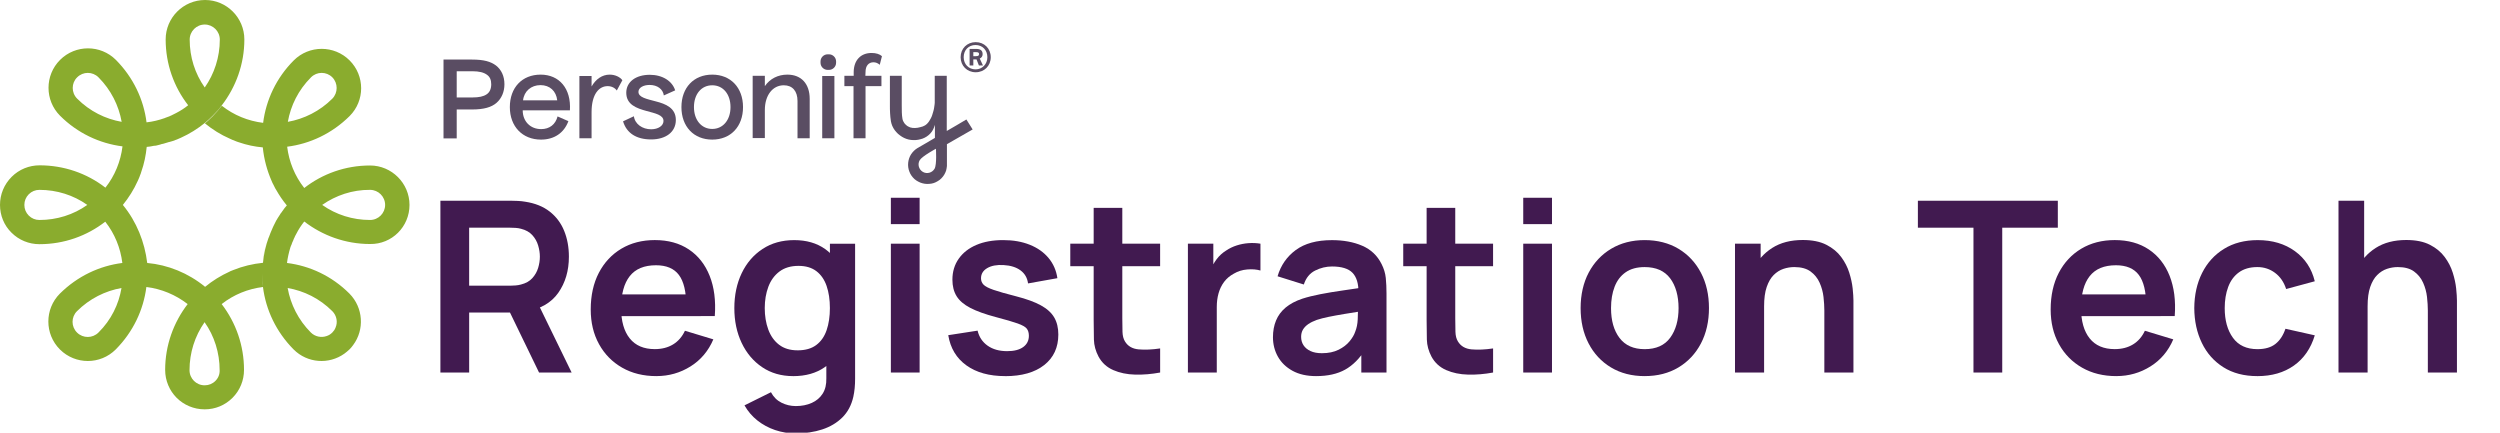
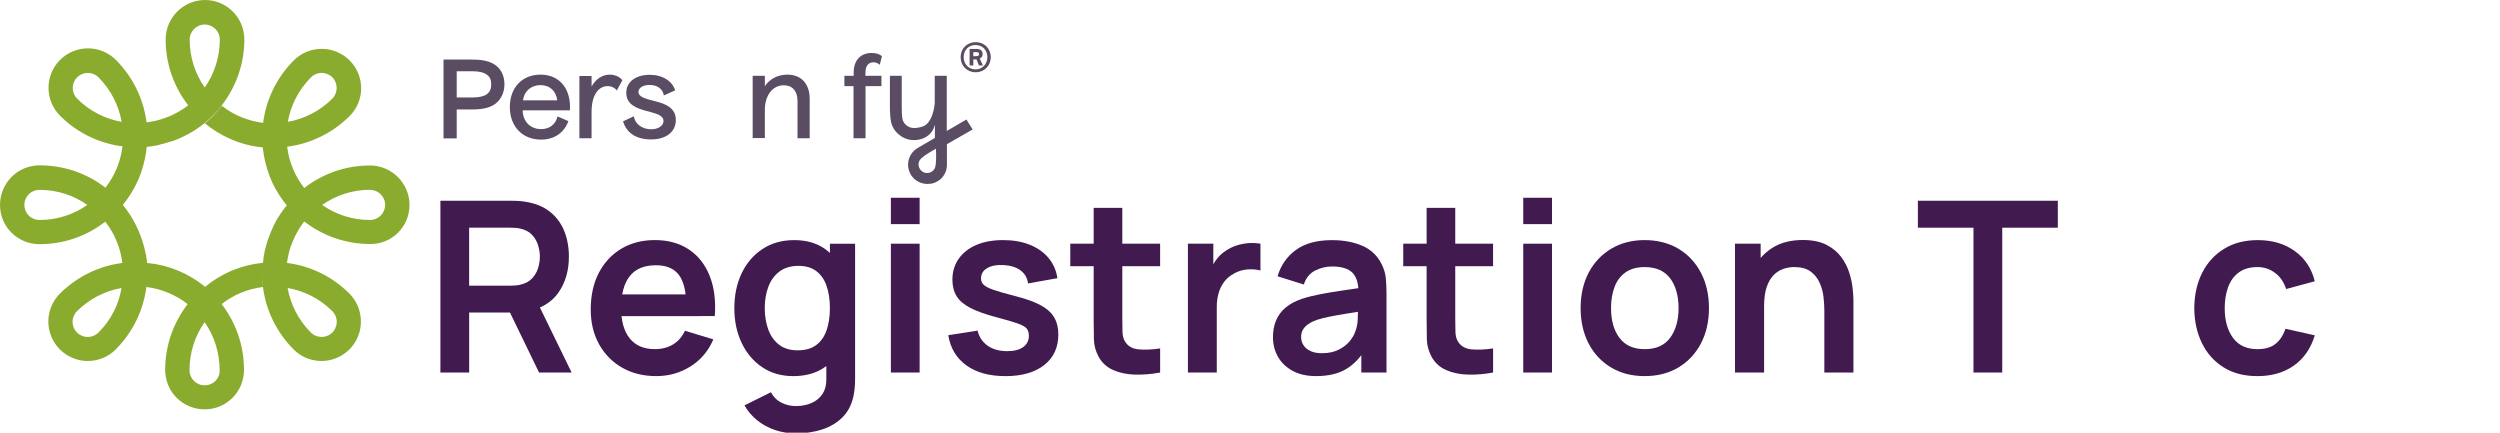
<svg xmlns="http://www.w3.org/2000/svg" id="Layer_2" data-name="Layer 2" viewBox="0 0 1477.41 255.68">
  <defs>
    <style> .cls-1 { isolation: isolate; } .cls-2 { fill: #5a4d63; } .cls-2, .cls-3, .cls-4 { stroke-width: 0px; } .cls-3 { fill: #411a50; } .cls-4 { fill: #8aac2e; } </style>
  </defs>
  <g id="Layer_1-2" data-name="Layer 1-2">
    <g class="cls-1">
      <g>
        <path class="cls-3" d="m260.26,220.15v-101.52h41.95c.99,0,2.26.04,3.81.11,1.55.07,2.98.22,4.3.46,5.88.89,10.73,2.84,14.56,5.85,3.83,3.01,6.67,6.8,8.53,11.39,1.86,4.58,2.79,9.67,2.79,15.26,0,8.27-2.09,15.38-6.27,21.33-4.18,5.95-10.6,9.62-19.25,11.03l-7.26.63h-26.16v35.46h-16.99Zm16.99-51.32h24.25c.94,0,2-.05,3.17-.14,1.17-.09,2.26-.28,3.24-.56,2.82-.71,5.04-1.95,6.66-3.74,1.62-1.79,2.77-3.81,3.45-6.06.68-2.26,1.02-4.46,1.02-6.63s-.34-4.38-1.02-6.66c-.68-2.28-1.83-4.31-3.45-6.1-1.62-1.79-3.84-3.03-6.66-3.74-.99-.28-2.07-.46-3.24-.53-1.18-.07-2.23-.11-3.17-.11h-24.25v34.26Zm41.31,51.32l-20.02-41.31,17.27-3.81,22,45.12h-19.25Z" />
        <path class="cls-3" d="m387.94,222.27c-7.71,0-14.48-1.67-20.3-5.01-5.83-3.34-10.38-7.97-13.64-13.89-3.27-5.92-4.9-12.74-4.9-20.45,0-8.32,1.6-15.54,4.79-21.68,3.2-6.13,7.64-10.89,13.33-14.28,5.69-3.38,12.27-5.08,19.74-5.08,7.9,0,14.6,1.84,20.13,5.53,5.52,3.69,9.62,8.89,12.3,15.62,2.68,6.72,3.69,14.64,3.03,23.76h-16.85v-6.2c-.05-8.27-1.5-14.31-4.37-18.12-2.87-3.81-7.38-5.71-13.54-5.71-6.96,0-12.13,2.15-15.51,6.45-3.38,4.3-5.08,10.59-5.08,18.86,0,7.71,1.69,13.68,5.08,17.91,3.38,4.23,8.32,6.34,14.8,6.34,4.18,0,7.79-.93,10.82-2.78s5.37-4.55,7.01-8.07l16.78,5.08c-2.92,6.86-7.42,12.2-13.5,16-6.09,3.81-12.8,5.71-20.13,5.71Zm-26.23-35.46v-12.83h52.38v12.83h-52.38Z" />
        <path class="cls-3" d="m468.73,222.27c-7,0-13.11-1.76-18.33-5.29-5.22-3.52-9.26-8.32-12.13-14.38-2.87-6.06-4.3-12.9-4.3-20.52s1.45-14.58,4.34-20.62c2.89-6.04,6.99-10.81,12.3-14.31,5.31-3.5,11.56-5.25,18.75-5.25s13.31,1.75,18.22,5.25c4.91,3.5,8.64,8.28,11.17,14.35s3.81,12.93,3.81,20.59-1.27,14.39-3.81,20.48c-2.54,6.09-6.32,10.89-11.35,14.42-5.03,3.53-11.26,5.29-18.68,5.29Zm1.48,33.84c-4.23,0-8.28-.66-12.16-1.97-3.88-1.32-7.37-3.21-10.47-5.67-3.1-2.47-5.64-5.44-7.61-8.92l15.65-7.76c1.46,2.77,3.51,4.83,6.17,6.17,2.66,1.34,5.49,2.01,8.5,2.01,3.53,0,6.67-.62,9.45-1.87,2.77-1.25,4.92-3.08,6.45-5.5,1.53-2.42,2.24-5.44,2.15-9.06v-21.64h2.12v-57.88h14.88v79.81c0,1.93-.08,3.77-.25,5.53-.17,1.76-.44,3.49-.81,5.18-1.13,4.93-3.29,8.99-6.49,12.16-3.2,3.17-7.16,5.53-11.88,7.08-4.72,1.55-9.95,2.33-15.69,2.33Zm1.13-49.07c4.56,0,8.24-1.04,11.03-3.14,2.8-2.09,4.84-5.02,6.13-8.78,1.29-3.76,1.94-8.11,1.94-13.04s-.65-9.34-1.94-13.08c-1.29-3.74-3.3-6.65-6.03-8.74-2.73-2.09-6.25-3.14-10.57-3.14-4.56,0-8.32,1.12-11.28,3.35-2.96,2.23-5.15,5.24-6.56,9.02s-2.12,7.98-2.12,12.58.69,8.87,2.08,12.66c1.39,3.78,3.51,6.78,6.38,8.99,2.87,2.21,6.51,3.31,10.93,3.31Z" />
        <path class="cls-3" d="m526.47,132.45v-15.58h16.99v15.58h-16.99Zm0,87.7v-76.14h16.99v76.14h-16.99Z" />
        <path class="cls-3" d="m594.01,222.27c-9.4,0-17.04-2.12-22.91-6.35-5.88-4.23-9.45-10.17-10.72-17.84l17.34-2.68c.89,3.76,2.87,6.72,5.92,8.88,3.05,2.16,6.91,3.24,11.56,3.24,4.09,0,7.25-.81,9.48-2.43,2.23-1.62,3.35-3.84,3.35-6.66,0-1.74-.41-3.14-1.23-4.2-.82-1.06-2.62-2.08-5.39-3.07-2.77-.99-7.03-2.23-12.76-3.74-6.39-1.69-11.47-3.51-15.23-5.46-3.76-1.95-6.46-4.27-8.11-6.94-1.65-2.68-2.47-5.92-2.47-9.73,0-4.75,1.25-8.88,3.74-12.41,2.49-3.53,5.97-6.24,10.43-8.14,4.46-1.9,9.73-2.85,15.79-2.85s11.17.92,15.76,2.75c4.58,1.83,8.28,4.44,11.1,7.83,2.82,3.38,4.56,7.36,5.22,11.92l-17.34,3.1c-.42-3.24-1.89-5.8-4.41-7.68-2.51-1.88-5.86-2.94-10.05-3.17-4-.24-7.21.36-9.66,1.8-2.44,1.43-3.67,3.44-3.67,6.03,0,1.46.49,2.7,1.48,3.74.99,1.03,2.97,2.07,5.96,3.1,2.98,1.03,7.44,2.3,13.36,3.81,6.06,1.55,10.92,3.33,14.56,5.32s6.28,4.38,7.9,7.16c1.62,2.77,2.43,6.13,2.43,10.08,0,7.66-2.79,13.68-8.35,18.05s-13.27,6.56-23.09,6.56Z" />
        <path class="cls-3" d="m632.5,157.33v-13.33h53.09v13.33h-53.09Zm53.09,62.82c-5.03.94-9.95,1.35-14.77,1.23-4.82-.12-9.13-1.01-12.94-2.68s-6.7-4.31-8.67-7.93c-1.74-3.29-2.66-6.65-2.75-10.08-.09-3.43-.14-7.31-.14-11.63v-66.2h16.92v65.21c0,3.06.04,5.74.11,8.04.07,2.3.55,4.18,1.45,5.64,1.69,2.82,4.39,4.39,8.11,4.72,3.71.33,7.94.14,12.69-.56v14.24Z" />
        <path class="cls-3" d="m702.01,220.15v-76.14h15.02v18.54l-1.83-2.4c.94-2.54,2.2-4.85,3.77-6.94,1.57-2.09,3.47-3.82,5.68-5.18,1.88-1.27,3.96-2.27,6.24-3,2.28-.73,4.62-1.17,7.01-1.34,2.4-.17,4.72-.06,6.98.32v15.86c-2.26-.66-4.85-.87-7.79-.63-2.94.24-5.58,1.06-7.93,2.47-2.35,1.27-4.27,2.89-5.75,4.86-1.48,1.97-2.57,4.22-3.28,6.73-.71,2.51-1.06,5.23-1.06,8.14v38.71h-17.06Z" />
        <path class="cls-3" d="m777.8,222.27c-5.5,0-10.15-1.05-13.96-3.14-3.81-2.09-6.69-4.88-8.64-8.35-1.95-3.48-2.93-7.31-2.93-11.49,0-3.67.61-6.97,1.83-9.91,1.22-2.94,3.1-5.47,5.64-7.61,2.54-2.14,5.83-3.89,9.87-5.25,3.05-.99,6.64-1.88,10.75-2.68,4.11-.8,8.58-1.54,13.39-2.22,4.82-.68,9.86-1.42,15.12-2.22l-6.06,3.45c.05-5.26-1.13-9.14-3.53-11.63-2.4-2.49-6.44-3.74-12.13-3.74-3.43,0-6.74.8-9.94,2.4s-5.43,4.35-6.7,8.25l-15.51-4.86c1.88-6.44,5.46-11.61,10.75-15.51,5.29-3.9,12.42-5.85,21.4-5.85,6.77,0,12.73,1.1,17.87,3.31s8.96,5.83,11.46,10.86c1.36,2.68,2.19,5.42,2.47,8.21.28,2.8.42,5.84.42,9.13v46.74h-14.88v-16.5l2.47,2.68c-3.43,5.5-7.44,9.53-12.02,12.09-4.58,2.56-10.31,3.84-17.17,3.84Zm3.38-13.54c3.85,0,7.14-.68,9.87-2.04,2.73-1.36,4.9-3.03,6.52-5.01,1.62-1.97,2.71-3.83,3.28-5.57.89-2.16,1.4-4.64,1.52-7.44.12-2.8.18-5.06.18-6.8l5.22,1.55c-5.12.8-9.52,1.5-13.18,2.11-3.67.61-6.82,1.19-9.45,1.73-2.63.54-4.96,1.14-6.98,1.8-1.97.71-3.64,1.53-5.01,2.47-1.36.94-2.41,2.02-3.14,3.24-.73,1.22-1.09,2.66-1.09,4.3,0,1.88.47,3.54,1.41,4.97.94,1.43,2.31,2.57,4.12,3.42,1.81.85,4.05,1.27,6.73,1.27Z" />
        <path class="cls-3" d="m829.26,157.33v-13.33h53.09v13.33h-53.09Zm53.09,62.82c-5.03.94-9.95,1.35-14.77,1.23-4.82-.12-9.13-1.01-12.94-2.68s-6.7-4.31-8.67-7.93c-1.74-3.29-2.66-6.65-2.75-10.08-.09-3.43-.14-7.31-.14-11.63v-66.2h16.92v65.21c0,3.06.04,5.74.11,8.04.07,2.3.55,4.18,1.45,5.64,1.69,2.82,4.39,4.39,8.11,4.72,3.71.33,7.94.14,12.69-.56v14.24Z" />
        <path class="cls-3" d="m900.18,132.45v-15.58h16.99v15.58h-16.99Zm0,87.7v-76.14h16.99v76.14h-16.99Z" />
        <path class="cls-3" d="m971.95,222.27c-7.61,0-14.26-1.72-19.95-5.15-5.69-3.43-10.09-8.17-13.22-14.21-3.13-6.04-4.69-12.98-4.69-20.83s1.6-14.99,4.79-21.01c3.2-6.02,7.64-10.72,13.33-14.1,5.69-3.38,12.27-5.08,19.74-5.08s14.33,1.72,20.02,5.15c5.69,3.43,10.1,8.17,13.25,14.21,3.15,6.04,4.72,12.98,4.72,20.83s-1.59,14.86-4.76,20.9c-3.17,6.04-7.6,10.76-13.29,14.17-5.69,3.41-12.34,5.11-19.95,5.11Zm0-15.93c6.77,0,11.8-2.26,15.09-6.77,3.29-4.51,4.93-10.34,4.93-17.48s-1.67-13.26-5.01-17.66c-3.34-4.39-8.34-6.59-15.02-6.59-4.56,0-8.31,1.02-11.24,3.07-2.94,2.04-5.11,4.89-6.52,8.53s-2.12,7.86-2.12,12.65c0,7.38,1.68,13.27,5.04,17.66,3.36,4.4,8.31,6.59,14.84,6.59Z" />
        <path class="cls-3" d="m1025.32,220.15v-76.14h15.16v23.62h2.04v52.52h-17.2Zm52.8,0v-36.66c0-2.4-.17-5.05-.49-7.97-.33-2.91-1.09-5.72-2.29-8.42-1.2-2.7-2.99-4.92-5.36-6.66-2.37-1.74-5.58-2.61-9.62-2.61-2.16,0-4.3.35-6.42,1.06-2.11.71-4.03,1.92-5.75,3.63-1.72,1.72-3.09,4.07-4.12,7.05-1.04,2.99-1.55,6.8-1.55,11.46l-10.08-4.3c0-6.49,1.26-12.36,3.77-17.62,2.51-5.26,6.21-9.46,11.1-12.58,4.89-3.12,10.9-4.69,18.05-4.69,5.64,0,10.29.94,13.96,2.82,3.67,1.88,6.58,4.28,8.74,7.19s3.76,6.02,4.79,9.31c1.03,3.29,1.7,6.4,2.01,9.34.3,2.94.46,5.32.46,7.16v42.51h-17.2Z" />
        <path class="cls-3" d="m1166.25,220.15v-85.59h-32.85v-15.93h82.7v15.93h-32.85v85.59h-16.99Z" />
-         <path class="cls-3" d="m1250.71,222.27c-7.71,0-14.48-1.67-20.3-5.01-5.83-3.34-10.38-7.97-13.64-13.89-3.27-5.92-4.9-12.74-4.9-20.45,0-8.32,1.6-15.54,4.79-21.68,3.2-6.13,7.64-10.89,13.33-14.28,5.69-3.38,12.27-5.08,19.74-5.08,7.9,0,14.6,1.84,20.13,5.53,5.52,3.69,9.62,8.89,12.3,15.62,2.68,6.72,3.69,14.64,3.03,23.76h-16.85v-6.2c-.05-8.27-1.5-14.31-4.37-18.12-2.87-3.81-7.38-5.71-13.54-5.71-6.96,0-12.13,2.15-15.51,6.45-3.38,4.3-5.08,10.59-5.08,18.86,0,7.71,1.69,13.68,5.08,17.91,3.38,4.23,8.32,6.34,14.8,6.34,4.18,0,7.79-.93,10.82-2.78s5.37-4.55,7.01-8.07l16.78,5.08c-2.92,6.86-7.42,12.2-13.5,16-6.09,3.81-12.8,5.71-20.13,5.71Zm-26.23-35.46v-12.83h52.38v12.83h-52.38Z" />
        <path class="cls-3" d="m1334.03,222.27c-7.85,0-14.55-1.75-20.09-5.25s-9.79-8.28-12.72-14.35c-2.94-6.06-4.43-12.92-4.48-20.59.05-7.8,1.59-14.72,4.62-20.76s7.34-10.79,12.94-14.24c5.59-3.46,12.24-5.18,19.95-5.18,8.65,0,15.97,2.17,21.96,6.52,5.99,4.35,9.91,10.28,11.74,17.8l-16.92,4.58c-1.32-4.09-3.5-7.27-6.56-9.55-3.06-2.28-6.53-3.42-10.43-3.42-4.42,0-8.06,1.05-10.93,3.14-2.87,2.09-4.98,4.97-6.34,8.64-1.36,3.67-2.04,7.83-2.04,12.48,0,7.24,1.62,13.09,4.87,17.55,3.24,4.47,8.06,6.7,14.45,6.7,4.51,0,8.07-1.03,10.68-3.1s4.57-5.05,5.89-8.95l17.34,3.88c-2.35,7.75-6.46,13.71-12.34,17.87-5.88,4.16-13.07,6.24-21.57,6.24Z" />
-         <path class="cls-3" d="m1381.97,220.15v-101.52h15.16v53.44h2.04v48.08h-17.2Zm52.8,0v-36.66c0-2.4-.17-5.05-.49-7.97-.33-2.91-1.09-5.72-2.29-8.42-1.2-2.7-2.99-4.92-5.36-6.66-2.37-1.74-5.58-2.61-9.62-2.61-2.16,0-4.3.35-6.42,1.06-2.11.71-4.03,1.92-5.75,3.63-1.72,1.72-3.09,4.07-4.12,7.05-1.04,2.99-1.55,6.8-1.55,11.46l-10.08-4.3c0-6.49,1.26-12.36,3.77-17.62,2.51-5.26,6.21-9.46,11.1-12.58,4.89-3.12,10.9-4.69,18.05-4.69,5.64,0,10.29.94,13.96,2.82,3.67,1.88,6.58,4.28,8.74,7.19s3.76,6.02,4.79,9.31c1.03,3.29,1.7,6.4,2.01,9.34.3,2.94.46,5.32.46,7.16v42.51h-17.2Z" />
      </g>
    </g>
    <path class="cls-4" d="m242,121.1c0-12.8-10.5-23.3-23.3-23.3-14.6,0-28.1,4.9-38.9,13.3q-4.8,3.67,0,0c-5.6-7.1-9-15.5-10.1-24.4h0c13.5-1.7,26.5-7.8,36.9-18.1,9.1-9.1,9.1-23.8,0-32.9h0c-9.1-9.1-23.9-9.1-33,0-10.3,10.3-16.4,23.4-18.1,36.9h0c-8.9-1.1-17.3-4.5-24.4-10.1-1.7,2.2-3.5,4.2-5.4,6.2h0c-1.5,1.5-3,2.9-4.6,4.2,4.4,3.6,9.3,6.7,14.6,9,.3.2.7.3,1.1.5.3.2.7.3,1,.4.2.1.4.1.5.2.2.1.5.2.7.3.3.1.6.2,1,.4.4.1.8.3,1.2.4,4.6,1.6,9.4,2.6,14.1,3h0c.7,7,2.5,13.6,5.2,19.8.3.8.7,1.6,1.1,2.3.1.3.3.5.4.8.1.2.3.5.4.8.2.5.5.9.8,1.4h0c1.8,3.2,3.9,6.3,6.3,9.2h0c1.3,1.6,2.7,3.2,4.2,4.6h0c-1.5-1.5-2.9-3-4.2-4.6-.2.2-.4.5-.6.7-.2.2-.3.4-.5.6s-.4.4-.5.7c-.2.2-.4.4-.5.7-.1.2-.2.3-.4.5-.2.3-.5.7-.7,1-.1.2-.2.3-.4.5l-.1.1-.4.7c-.4.7-.9,1.3-1.3,2-.1.2-.3.5-.4.7-.2.3-.3.5-.5.8s-.3.5-.4.8c-.1.3-.3.5-.4.8-.1.3-.3.5-.4.8-.1.3-.3.6-.4.8-.2.4-.3.7-.5,1.1-.3.7-.6,1.4-.9,2.1-.1.2-.2.5-.3.7s-.1.3-.2.5c0,.1-.1.2-.1.3-.3.7-.5,1.4-.8,2.1,0,.07-.03.1-.1.1-1.7,4.7-2.8,9.7-3.3,14.8h0c-.1.5-.1,1-.1,1.5,0-.6.1-1.1.1-1.5-6,.6-11.9,2-17.6,4.3-.3.1-.7.3-1,.4-.4.1-.7.3-1.1.5-5.3,2.4-10.1,5.4-14.5,9h0c-1.6,1.3-3.2,2.7-4.6,4.2h0c1.5-1.5,3-2.9,4.6-4.2-10-8.2-22-13-34.2-14.1h0c-2.1-.2-4.1-.3-6.2-.3h0c2.1,0,4.2.1,6.2.3-1.5-12.3-6.2-24.3-14.4-34.3h0c3.5-4.3,6.5-9.1,8.8-14.2.1-.3.3-.6.4-.9.2-.4.4-.9.6-1.4.1-.4.3-.7.4-1.1.1-.3.3-.7.4-1s.2-.6.3-1c1.7-4.8,2.7-9.7,3.2-14.7h0c.2-2.1.3-4.1.3-6.2h0c0,2.1-.1,4.2-.3,6.2.6-.1,1.3-.1,1.9-.2.4-.1.7-.1,1.1-.2.3-.1.7-.1,1-.2.3,0,.5-.1.8-.1h.3c.2,0,.4-.1.6-.1.2-.1.5-.1.8-.2s.6-.1.8-.2c.1,0,.2,0,.3-.1.3-.1.5-.1.8-.2.07,0,.13-.03.2-.1.3-.1.7-.2,1-.2.3-.1.7-.2,1-.3.3-.1.7-.2,1-.3.3-.1.7-.2,1-.3.3-.1.5-.2.8-.2.2-.1.5-.2.7-.2s.5-.2.7-.2c.3-.1.7-.2,1-.3.3-.1.7-.2,1-.4.4-.1.7-.3,1.1-.4.5-.2,1-.4,1.6-.7.2-.1.5-.2.7-.3,5.1-2.3,9.9-5.3,14.2-8.8h0c1.6-1.3,3.1-2.7,4.6-4.2,1.9-1.9,3.8-4,5.4-6.2h0c8.3-10.8,13.3-24.3,13.3-38.9C144.4,10.5,134,0,121.2,0h0C108.3,0,97.9,10.5,97.9,23.3c0,14.6,4.9,28.1,13.3,38.9h0c-2.2,1.8-4.6,3.3-7.1,4.6-.3.2-.7.3-1,.5-.2.1-.5.2-.8.4-.2.1-.4.2-.6.3-.1.1-.2.1-.4.2-.2.1-.4.2-.7.3-.2.1-.3.1-.4.2-.3.1-.5.2-.8.3-.1,0-.2.1-.3.1-.3.1-.5.2-.8.3-.1,0-.2.1-.3.1-.2.1-.5.2-.7.3-3.4,1.2-7,2.1-10.7,2.5h0c-1.7-13.5-7.8-26.5-18.1-36.9-9.1-9.1-23.9-9.1-33,0-9.1,9.1-9.1,23.9,0,33,10.3,10.3,23.4,16.4,36.9,18.1h0c-1.1,8.9-4.5,17.3-10.1,24.4h0c-11.1-8.6-24.7-13.2-38.9-13.2-6.2,0-12.1,2.4-16.5,6.8C2.4,109,0,114.9,0,121.1H0C0,127.3,2.4,133.2,6.8,137.5c4.4,4.4,10.3,6.8,16.5,6.8,14.6,0,28.1-4.9,38.9-13.3h0c5.6,7.1,9,15.5,10.1,24.4h0c-13.5,1.7-26.5,7.8-36.9,18.1-9.1,9.1-9.1,23.9,0,33l.1.1c9.1,9,23.8,9,32.9-.1,10.3-10.4,16.4-23.4,18.1-36.9h0c8.9,1.1,17.3,4.6,24.4,10.1h0c-8.3,10.8-13.3,24.3-13.3,38.9,0,6.4,2.6,12.3,6.8,16.5,4.2,4.2,10.1,6.8,16.5,6.8h.1c6.2,0,12-2.4,16.4-6.8s6.8-10.3,6.8-16.5c0-14.3-4.7-27.8-13.2-38.9h0c7.1-5.6,15.5-9,24.4-10.1-.4-2.7-.5-5.5-.5-8.2v-.1.1c0,2.8.2,5.5.5,8.2h0c1.7,13.5,7.8,26.5,18.1,36.9,8.2,8.2,20.9,9,30,2.5,1-.7,2-1.6,3-2.5.8-.8,1.6-1.7,2.2-2.6,6.8-9.1,6-22.1-2.2-30.4-10.4-10.4-23.4-16.4-36.9-18.1h0c.4-3.2,1.1-6.2,2-9.2.1-.4.2-.7.4-1.1,0,0,0-.1.1-.1.1-.3.2-.5.3-.8s.2-.6.3-.9c0,0,0-.1.1-.1.1-.3.2-.6.4-.9,0-.1.1-.2.1-.3.1-.3.3-.7.4-1,.1-.3.3-.7.5-1v-.1c.1-.2.2-.4.3-.6.2-.4.4-.7.6-1.1,1.3-2.6,2.9-5,4.7-7.3h0c10.8,8.3,24.3,13.3,38.9,13.3,12.9.2,23.3-10.2,23.3-23.1,0,.1,0,0,0,0h0Zm-58.2-75.4c3.5-3.5,9.1-3.5,12.6,0h0c3.4,3.5,3.4,9.1,0,12.6-7.4,7.4-16.7,12-26.3,13.7,1.7-9.6,6.2-18.8,13.7-26.3Zm-62.8-31.2h0c4.9,0,8.9,4,8.9,8.9,0,10.5-3.3,20.3-8.9,28.3-5.8-8.2-8.9-18-8.9-28.3,0-4.9,4-8.9,8.9-8.9ZM45.6,58.3c-3.5-3.5-3.5-9.2,0-12.6,3.5-3.5,9.1-3.5,12.6,0,7.4,7.4,12,16.7,13.7,26.3-9.6-1.7-18.8-6.2-26.3-13.7Zm-22.3,71.7c-2.4,0-4.6-.9-6.3-2.6-1.7-1.7-2.6-3.9-2.6-6.3h0c0-2.4.9-4.6,2.6-6.3s3.9-2.6,6.3-2.6c10.3,0,20.1,3.1,28.3,8.9-8.2,5.8-18,8.9-28.3,8.9h0Zm34.9,66.5c-3.5,3.5-9.1,3.5-12.6.1l-.1-.1c-3.5-3.5-3.5-9.1,0-12.6,7.4-7.4,16.7-12,26.3-13.7-1.6,9.6-6.1,18.9-13.6,26.3Zm69.1,28.6c-1.7,1.7-3.9,2.6-6.3,2.6h-.1c-4.9,0-8.9-4-8.9-8.9,0-10.3,3.1-20.1,8.9-28.4,5.8,8.2,8.9,18.1,8.9,28.4.1,2.4-.8,4.6-2.5,6.3h0Zm28-70.4c.4-4.2,1.3-8.3,2.6-12.4-1.3,4.1-2.1,8.2-2.6,12.4Zm41.1,29.2c2.6,2.6,3.3,6.5,1.9,9.7-.4,1.1-1.1,2.1-1.9,2.9-1,1-2.1,1.7-3.4,2.1-3.1,1.1-6.8.4-9.3-2.1-7.4-7.4-12-16.7-13.7-26.3,9.7,1.7,18.9,6.2,26.4,13.7h0Zm-36.5-96.8c-1.5,0-2.9-.1-4.4-.2,1.5.1,2.9.2,4.4.2Zm67.7,34c0,4.9-4,8.9-8.9,8.9-10.3,0-20.1-3.1-28.3-8.9,8-5.6,17.8-9,28.3-8.9,4.9,0,8.9,4,8.9,8.9h0Z" />
    <g>
      <g>
        <g>
          <g>
            <path class="cls-2" d="m298.1,49.8c0,4.5-1.7,8.4-4.7,11-3,2.6-7.5,3.9-14.5,3.9h-9v17.1h-7.8v-46.6h16.8c7.1,0,11.1,1.2,14.2,3.5,3.2,2.5,5,6.3,5,11.1h0Zm-7.8,0c0-2.6-.8-4.4-2.5-5.6-1.9-1.4-4.6-2.1-8.7-2.1h-9.2v15.5h9.2c4,0,6.6-.6,8.4-1.8,1.9-1.2,2.8-3.3,2.8-6h0Z" />
            <path class="cls-2" d="m336.8,65.2h-27.9c0,6.5,4.5,11.1,10.9,11.1,5,0,8.5-2.8,9.7-7.5l6.4,2.8c-2.6,7-8.4,10.9-16.2,10.9-10.9,0-18.4-7.7-18.4-19.2s7.2-19.2,18.2-19.2,18.1,8.2,17.3,21.1h0Zm-7.5-5.9c-.6-5.5-4.4-9-9.9-9s-9.7,3.6-10.3,9h20.2,0Z" />
            <path class="cls-2" d="m367.8,47.4l-3.3,6.1c-1-1.5-3-2.6-5.4-2.6-5.1,0-9.5,4.7-9.5,15.4v15.4h-7.2v-36.8h7.2v6.2c2.5-4.3,6.2-7,10.7-7,3.2,0,6.1,1.4,7.5,3.3h0Z" />
            <path class="cls-2" d="m368.2,71.7l6.4-3c.6,4.6,5,7.7,10.2,7.7,4.2,0,7.3-2.1,7.3-4.9,0-3.6-4.9-4.5-10-5.9-5.8-1.6-12-3.7-12-10.8,0-6.4,5.6-10.6,13.9-10.6,7.5,0,13.3,3.7,15,9.2l-6.7,3c-.5-3.7-3.8-6.2-8.4-6.2-3.7,0-6.6,1.6-6.6,4.1,0,3.3,5,4.2,10.2,5.6,5.9,1.5,11.9,3.9,11.9,11s-5.9,11.5-14.6,11.5-14.5-3.7-16.6-10.7h0Z" />
-             <path class="cls-2" d="m402.7,63.3c0-11.5,7.3-19.2,18.2-19.2s18.2,7.7,18.2,19.2-7.3,19.2-18.2,19.2-18.2-7.7-18.2-19.2Zm29,0c0-7.7-4.4-12.9-10.8-12.9s-10.8,5.2-10.8,12.9,4.5,12.9,10.8,12.9,10.8-5.2,10.8-12.9Z" />
            <path class="cls-2" d="m478.5,58.4v23.3h-7.2v-22c0-5.9-3-9.3-8.1-9.3-6.6,0-11.2,5.9-11.2,14.6v16.6h-7.2v-36.8h7.2v6.1c3-4.4,7.8-6.8,13.3-6.8,8.3,0,13.2,5.5,13.2,14.3h0Z" />
-             <path class="cls-2" d="m485.9,81.7v-36.8h7.2v36.8h-7.2Zm4-40.4h-.8c-2.3,0-4.2-1.9-4.2-4.2v-.8c0-2.3,1.9-4.2,4.2-4.2h.8c2.3,0,4.2,1.9,4.2,4.2v.8c0,2.3-1.9,4.2-4.2,4.2Z" />
          </g>
          <path class="cls-2" d="m571.1,70.6c-3.9,2.3-7.7,4.6-11.6,6.8v-32.6h-7.1v16c0,.3-.1.7-.1,1-.1.7-.2,1.4-.3,2.1s-.3,1.4-.5,2.1-.4,1.4-.6,2c-.2.7-.5,1.3-.8,1.9-.6,1.2-1.3,2.3-2.2,3.2-1.7,1.7-3.4,1.9-5.6,2.4-2.1.3-4.1.2-5.7-.8-.4-.2-.8-.5-1.2-.9-.4-.3-.8-.8-1-1.1-.3-.4-.5-.8-.7-1.2-.2-.4-.3-.9-.4-1.4-.4-2.2-.4-5.1-.4-8v-17.3h-7v17.5c0,1.5,0,2.9.1,4.5s.2,3.1.5,4.9c.2.9.4,1.8.8,2.7s.9,1.8,1.5,2.6c.6.8,1.2,1.4,1.9,2.1.7.6,1.5,1.2,2.3,1.7,1.6,1,3.5,1.7,5.4,1.9,1.9.2,3.7.1,5.5-.4.9-.2,1.7-.5,2.5-.9s1.6-.9,2.3-1.5c1.5-1.2,2.6-2.8,3.2-4.4.2-.6.4-1.1.6-1.7v7.7c-2.3,1.4-4.7,2.8-7,4.1l-3.3,1.9c-1.5.9-2.8,2.2-3.8,3.7-1.9,3-2.3,6.9-1,10.2.6,1.7,1.7,3.2,3,4.4.7.6,1.4,1.1,2.2,1.5s1.6.8,2.5,1c1.7.5,3.6.5,5.4.2s3.4-1.2,4.8-2.2c1.4-1.1,2.6-2.6,3.3-4.2.4-.8.7-1.7.8-2.6l.1-.7.1-.7v-12.9c5-2.9,10.1-5.8,15.2-8.7l-3.7-5.9h0Zm-18.8,29.1c-1.4,2.4-4.5,3.3-6.9,1.9s-3.3-4.5-1.9-6.9,9.6-6.8,9.6-6.8c0,0,.6,9.4-.8,11.8h0Z" />
        </g>
        <path class="cls-2" d="m511.5,42.5h0c0-3.7,1.9-5.7,4.7-5.7,1.3,0,2.6.5,3.7,1.5l1.3-5.1c-1.3-1.2-3.5-1.9-6.1-1.9-6.4,0-10.5,4.2-10.6,11.2v2.3h-5.5v6.1h5.4v30.8h7.1v-30.8h9.4v-6.1h-9.5l.1-2.3h0Z" />
      </g>
      <path class="cls-2" d="m567.7,33.8c0-5.1,3.8-8.9,8.9-8.9s8.9,3.8,8.9,8.9-3.8,8.9-8.9,8.9-8.9-3.8-8.9-8.9Zm15.8,0c0-4.2-2.9-7.2-7-7.2s-7,3-7,7.2,3,7.2,7,7.2,7-3.1,7-7.2Zm-10.5-4.9h3.7c1.6,0,2.5.3,3.1.8s.9,1.3.9,2.3c0,1.2-.6,2.1-1.7,2.6l1.9,4.1h-2.4l-1.4-3.6h-1.9v3.6h-2.2v-9.8h0Zm3.6,4.3c.9,0,1.3-.1,1.6-.3.2-.2.4-.5.4-.9s-.1-.7-.4-.9c-.3-.2-.7-.3-1.6-.3h-1.4v2.4c-.1,0,1.4,0,1.4,0Z" />
    </g>
  </g>
</svg>